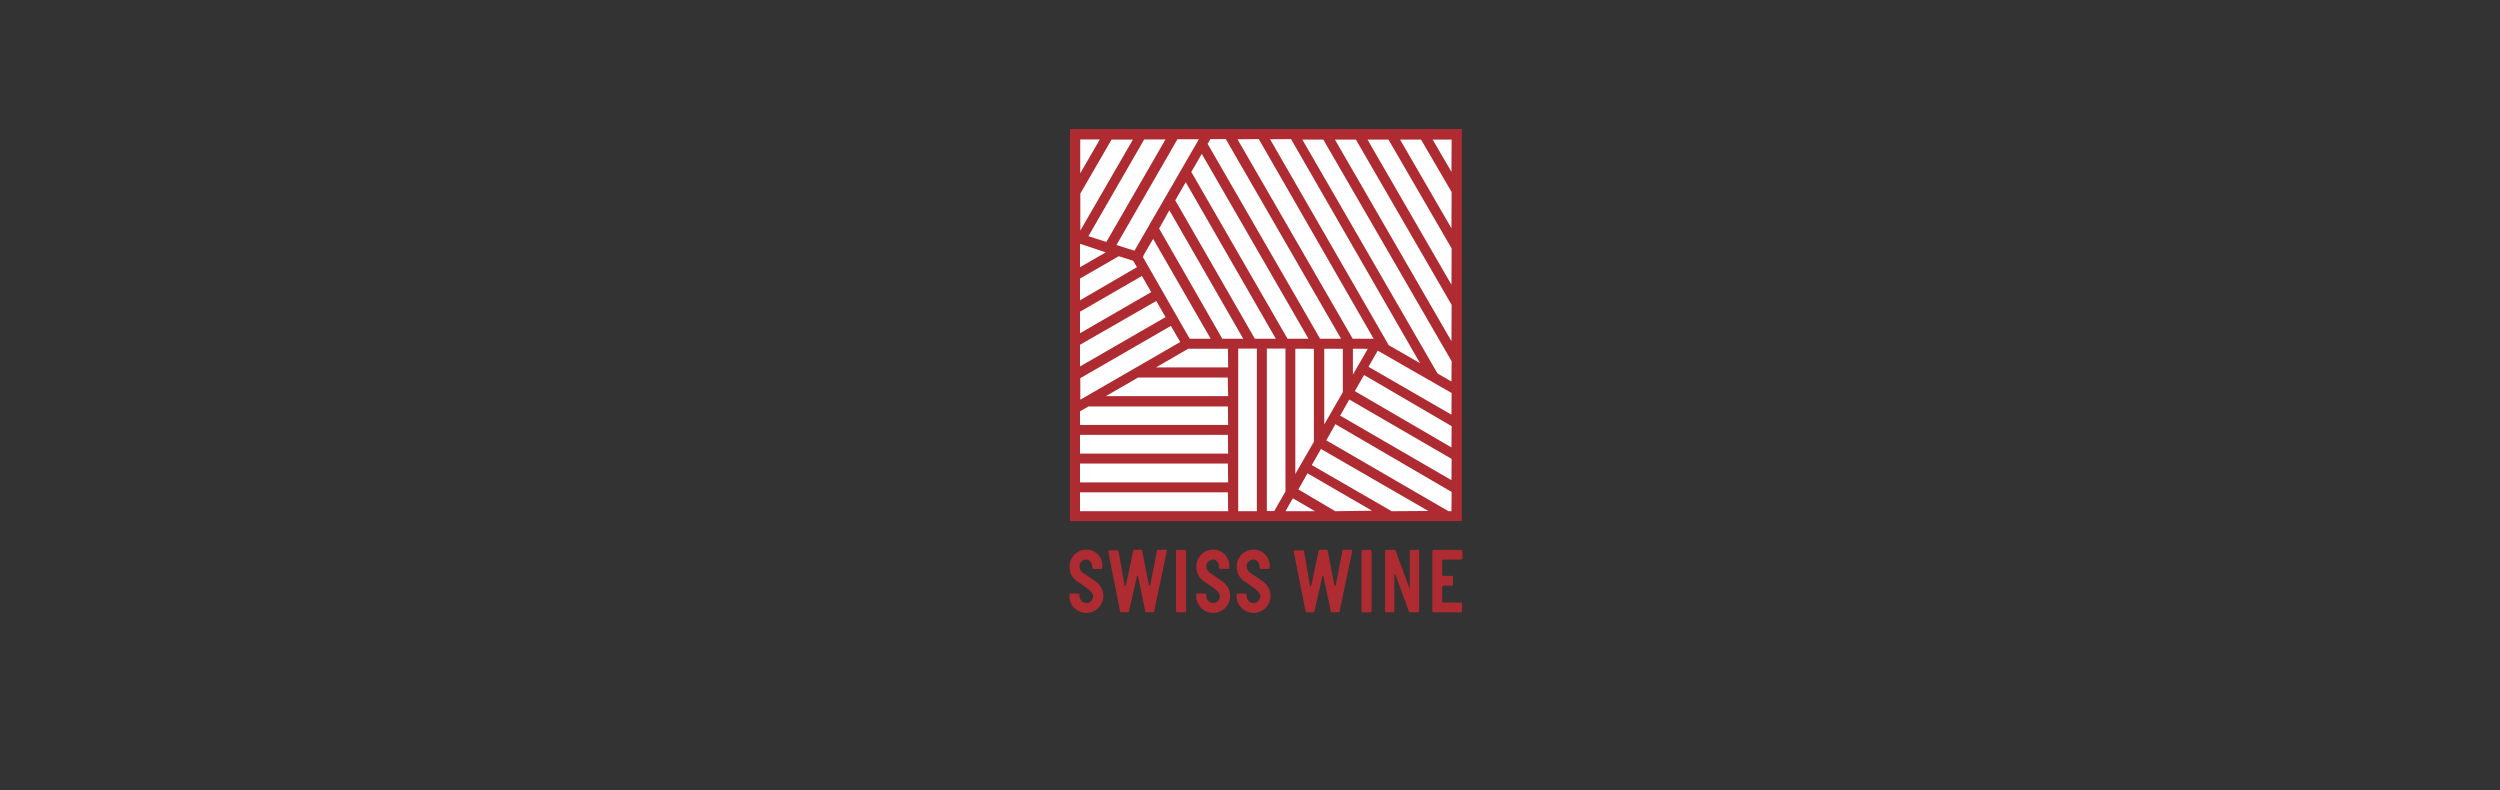
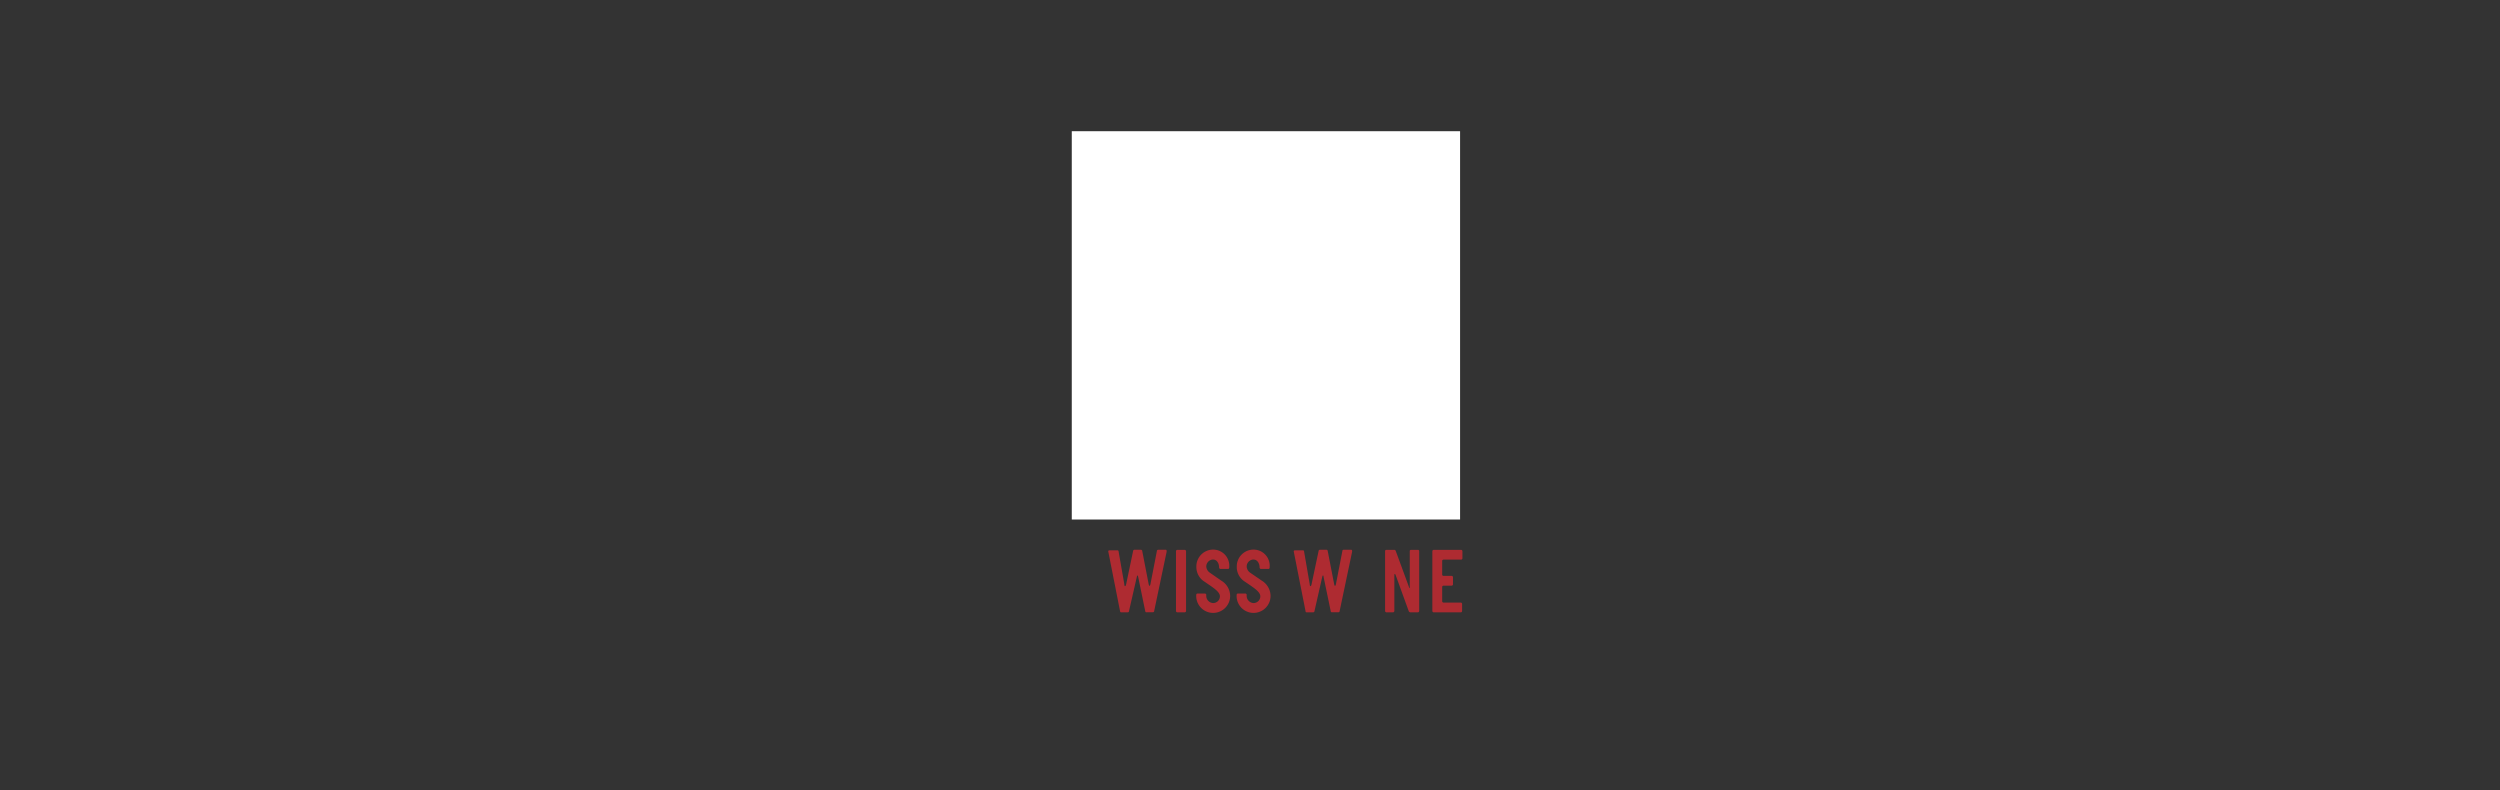
<svg xmlns="http://www.w3.org/2000/svg" id="Calque_22" data-name="Calque 22" width="310" height="98" viewBox="0 0 310 98">
  <rect x="0" y="0" width="310" height="98" fill="#333333" stroke="none" />
  <defs>
    <style>.cls-1{fill:#fff;}.cls-2{fill:#ae2b31;}</style>
  </defs>
  <rect class="cls-1" x="132.9" y="16.27" width="48.15" height="48.15" />
-   <path class="cls-2" d="M132.68,16V64.61h48.59V16Zm27.41,1.25,16,27.79-3.89-2.24L157.49,17.27Zm-4,0L170.33,42h-2.6L153.45,17.27Zm13.52,26-1.85,3.2V43.24Zm-19.51-26H152L166.29,42h-2.6L149.74,17.83Zm16.41,26v5.38l-2.3,4V43.24ZM162.25,42h-2.6L147.72,21.32l1.3-2.24Zm.67,1.25V54.78l-2.3,4V43.24Zm-29-1.93V38.65l7.68-4.43,1.15,2Zm9.46-4,1.15,2-10.61,6.12V42.75Zm-9.46-.08V34.54l4.81-2.77,1.79.57.46.79Zm3.2-5.95-3.2,1.84V30.23Zm-2.16-2,6.92-12h2.64L137.19,30Zm-1-.7V24l3.87-6.69h2.65Zm0,18.3,11.23-6.48,1.16,2-12.39,7.15Zm7.77-15,.09-.27,1.17-2L150.12,42h-2.6Zm2-3.55L145,26.07,154.16,42h-2.6Zm2-3.5,1.3-2.25L158.2,42h-2.6Zm-5.06,6.25-2.23-.71L146,17.27h2.66Zm-4.29-13.8-2.43,4.2v-4.2Zm15.91,46.1H133.92V61.05h18.34Zm0-3.57H133.92V57.48h18.34Zm0-3.57H133.92V53.92h18.34Zm0-3.56H133.92V51l1.05-.6h17.29Zm0-3.57H137.13l4-2.31h11.11Zm0-3.56h-8.95l4-2.32h4.93Zm3.56,17.83h-2.31V43.23h2.31Zm3.55-2.44L158,63.37h-.91V43.23h2.31Zm0,2.44.91-1.6,2.76,1.6Zm6.17,0L161,60.69l1.13-2,8,4.64Zm7,0-9.91-5.72,1.14-2,13.31,7.69Zm7.41,0h-.37L164.46,54.6l1.13-2L180,61Zm0-3.85-13.8-8,1.13-2L180,56.9Zm0-4.06L168,48.5l1.14-2L180,52.84Zm0-4.06-10.29-5.94,1.15-2L180,48.73Zm0-4.11-1.73-1-16.76-29h2.6L180,44.79Zm0-5-14.45-25h2.6L180,37.8Zm0-7-10.41-18h2.6L180,30.8Zm0-7-6.37-11h2.6L180,23.81Zm0-7-2.33-4H180Z" />
-   <path class="cls-2" d="M134.7,76a2.11,2.11,0,0,1-2.1-2.1c0-.17,0-.3.17-.3h.92a.17.17,0,0,1,.17.18.9.9,0,0,0,.84,1,.85.85,0,0,0,.85-.85c0-.6-1.08-1.21-1.86-1.77a2.11,2.11,0,0,1-1.06-1.9,2.08,2.08,0,0,1,2.07-2.11,2,2,0,0,1,2,2.11c0,.13,0,.29-.17.29h-.91a.18.18,0,0,1-.17-.17c0-.51-.26-1-.78-1a.88.88,0,0,0-.82.9,1,1,0,0,0,.41.74L135.72,72a2.26,2.26,0,0,1,1.1,1.87A2.12,2.12,0,0,1,134.7,76Z" />
  <path class="cls-2" d="M140,75.76c0,.13-.09.17-.2.17h-.73c-.12,0-.16,0-.19-.18l-1.46-7.39a0,0,0,0,1,0,0v0c0-.08.07-.12.17-.12h.92c.13,0,.18,0,.2.17l.7,4c0,.29.15.44.24,0l.85-4.06c0-.09.07-.18.19-.18h.76a.17.17,0,0,1,.19.17l.79,4.07c.06.29.16.34.23,0l.79-4.06c0-.12.07-.18.2-.18h.82c.12,0,.19,0,.19.14a.27.27,0,0,1,0,.12l-1.54,7.32c0,.13-.08.17-.19.17h-.74c-.12,0-.16,0-.19-.18l-.87-4.22c-.05-.22-.12-.22-.16,0Z" />
  <path class="cls-2" d="M146.86,75.93H146a.18.18,0,0,1-.18-.17V68.35a.18.18,0,0,1,.18-.17h.9a.18.18,0,0,1,.17.17v7.41A.18.18,0,0,1,146.86,75.93Z" />
  <path class="cls-2" d="M150.43,76a2.1,2.1,0,0,1-2.1-2.1c0-.17,0-.3.17-.3h.91a.17.17,0,0,1,.17.18.9.9,0,0,0,.85,1,.84.84,0,0,0,.84-.85c0-.6-1.07-1.21-1.86-1.77a2.13,2.13,0,0,1-1.06-1.9,2.08,2.08,0,0,1,2.08-2.11,2,2,0,0,1,2,2.11c0,.13,0,.29-.17.29h-.91a.18.18,0,0,1-.18-.17c0-.51-.26-1-.77-1a.87.87,0,0,0-.82.9A1,1,0,0,0,150,71L151.44,72a2.24,2.24,0,0,1,1.1,1.87A2.11,2.11,0,0,1,150.43,76Z" />
  <path class="cls-2" d="M155.44,76a2.1,2.1,0,0,1-2.1-2.1c0-.17,0-.3.17-.3h.91a.17.17,0,0,1,.17.18.9.9,0,0,0,.85,1,.84.84,0,0,0,.84-.85c0-.6-1.07-1.21-1.86-1.77a2.13,2.13,0,0,1-1.06-1.9,2.08,2.08,0,0,1,2.08-2.11,2,2,0,0,1,2,2.11c0,.13,0,.29-.17.29h-.91a.18.18,0,0,1-.17-.17c0-.51-.27-1-.78-1a.87.87,0,0,0-.82.9A1,1,0,0,0,155,71L156.46,72a2.25,2.25,0,0,1,1.09,1.87A2.11,2.11,0,0,1,155.44,76Z" />
  <path class="cls-2" d="M163,75.76a.18.18,0,0,1-.21.17h-.73c-.11,0-.16,0-.18-.18l-1.46-7.39a0,0,0,0,1,0,0v0c0-.08.07-.12.17-.12h.91c.14,0,.19,0,.21.17l.69,4c0,.29.15.44.24,0l.86-4.06c0-.09.07-.18.18-.18h.77a.17.17,0,0,1,.19.17l.79,4.07c.06.29.16.34.23,0l.79-4.06c0-.12.06-.18.2-.18h.82c.12,0,.19,0,.19.14a.53.53,0,0,1,0,.12l-1.54,7.32c0,.13-.08.17-.19.17h-.74c-.12,0-.16,0-.19-.18l-.88-4.22c0-.22-.11-.22-.16,0Z" />
-   <path class="cls-2" d="M169.88,75.93H169a.18.18,0,0,1-.17-.17V68.35a.18.18,0,0,1,.17-.17h.91a.18.18,0,0,1,.17.17v7.41A.18.18,0,0,1,169.88,75.93Z" />
  <path class="cls-2" d="M175.83,75.93h-.9c-.16,0-.23-.07-.28-.24l-1.52-4.19c-.09-.25-.13-.33-.17-.33s-.06.06-.06.24v4.35a.18.18,0,0,1-.18.17h-.8a.18.18,0,0,1-.17-.17V68.34a.16.16,0,0,1,.16-.16h1c.09,0,.14.08.17.16l1.55,4.22c.08.23.14.37.18.37s0-.1,0-.2V68.34a.15.15,0,0,1,.16-.16h.85a.15.15,0,0,1,.16.16v7.42A.18.18,0,0,1,175.83,75.93Z" />
  <path class="cls-2" d="M181.17,75.93h-3.39a.18.18,0,0,1-.17-.17V68.35a.18.18,0,0,1,.17-.17h3.39a.17.17,0,0,1,.17.17v.87a.16.16,0,0,1-.17.17H179a.17.17,0,0,0-.17.17v1.68a.17.17,0,0,0,.17.17H180a.17.17,0,0,1,.17.17v.87a.17.17,0,0,1-.17.17H179a.17.17,0,0,0-.17.17v1.76a.17.17,0,0,0,.17.17h2.13a.17.17,0,0,1,.17.17v.87A.17.17,0,0,1,181.17,75.93Z" />
</svg>